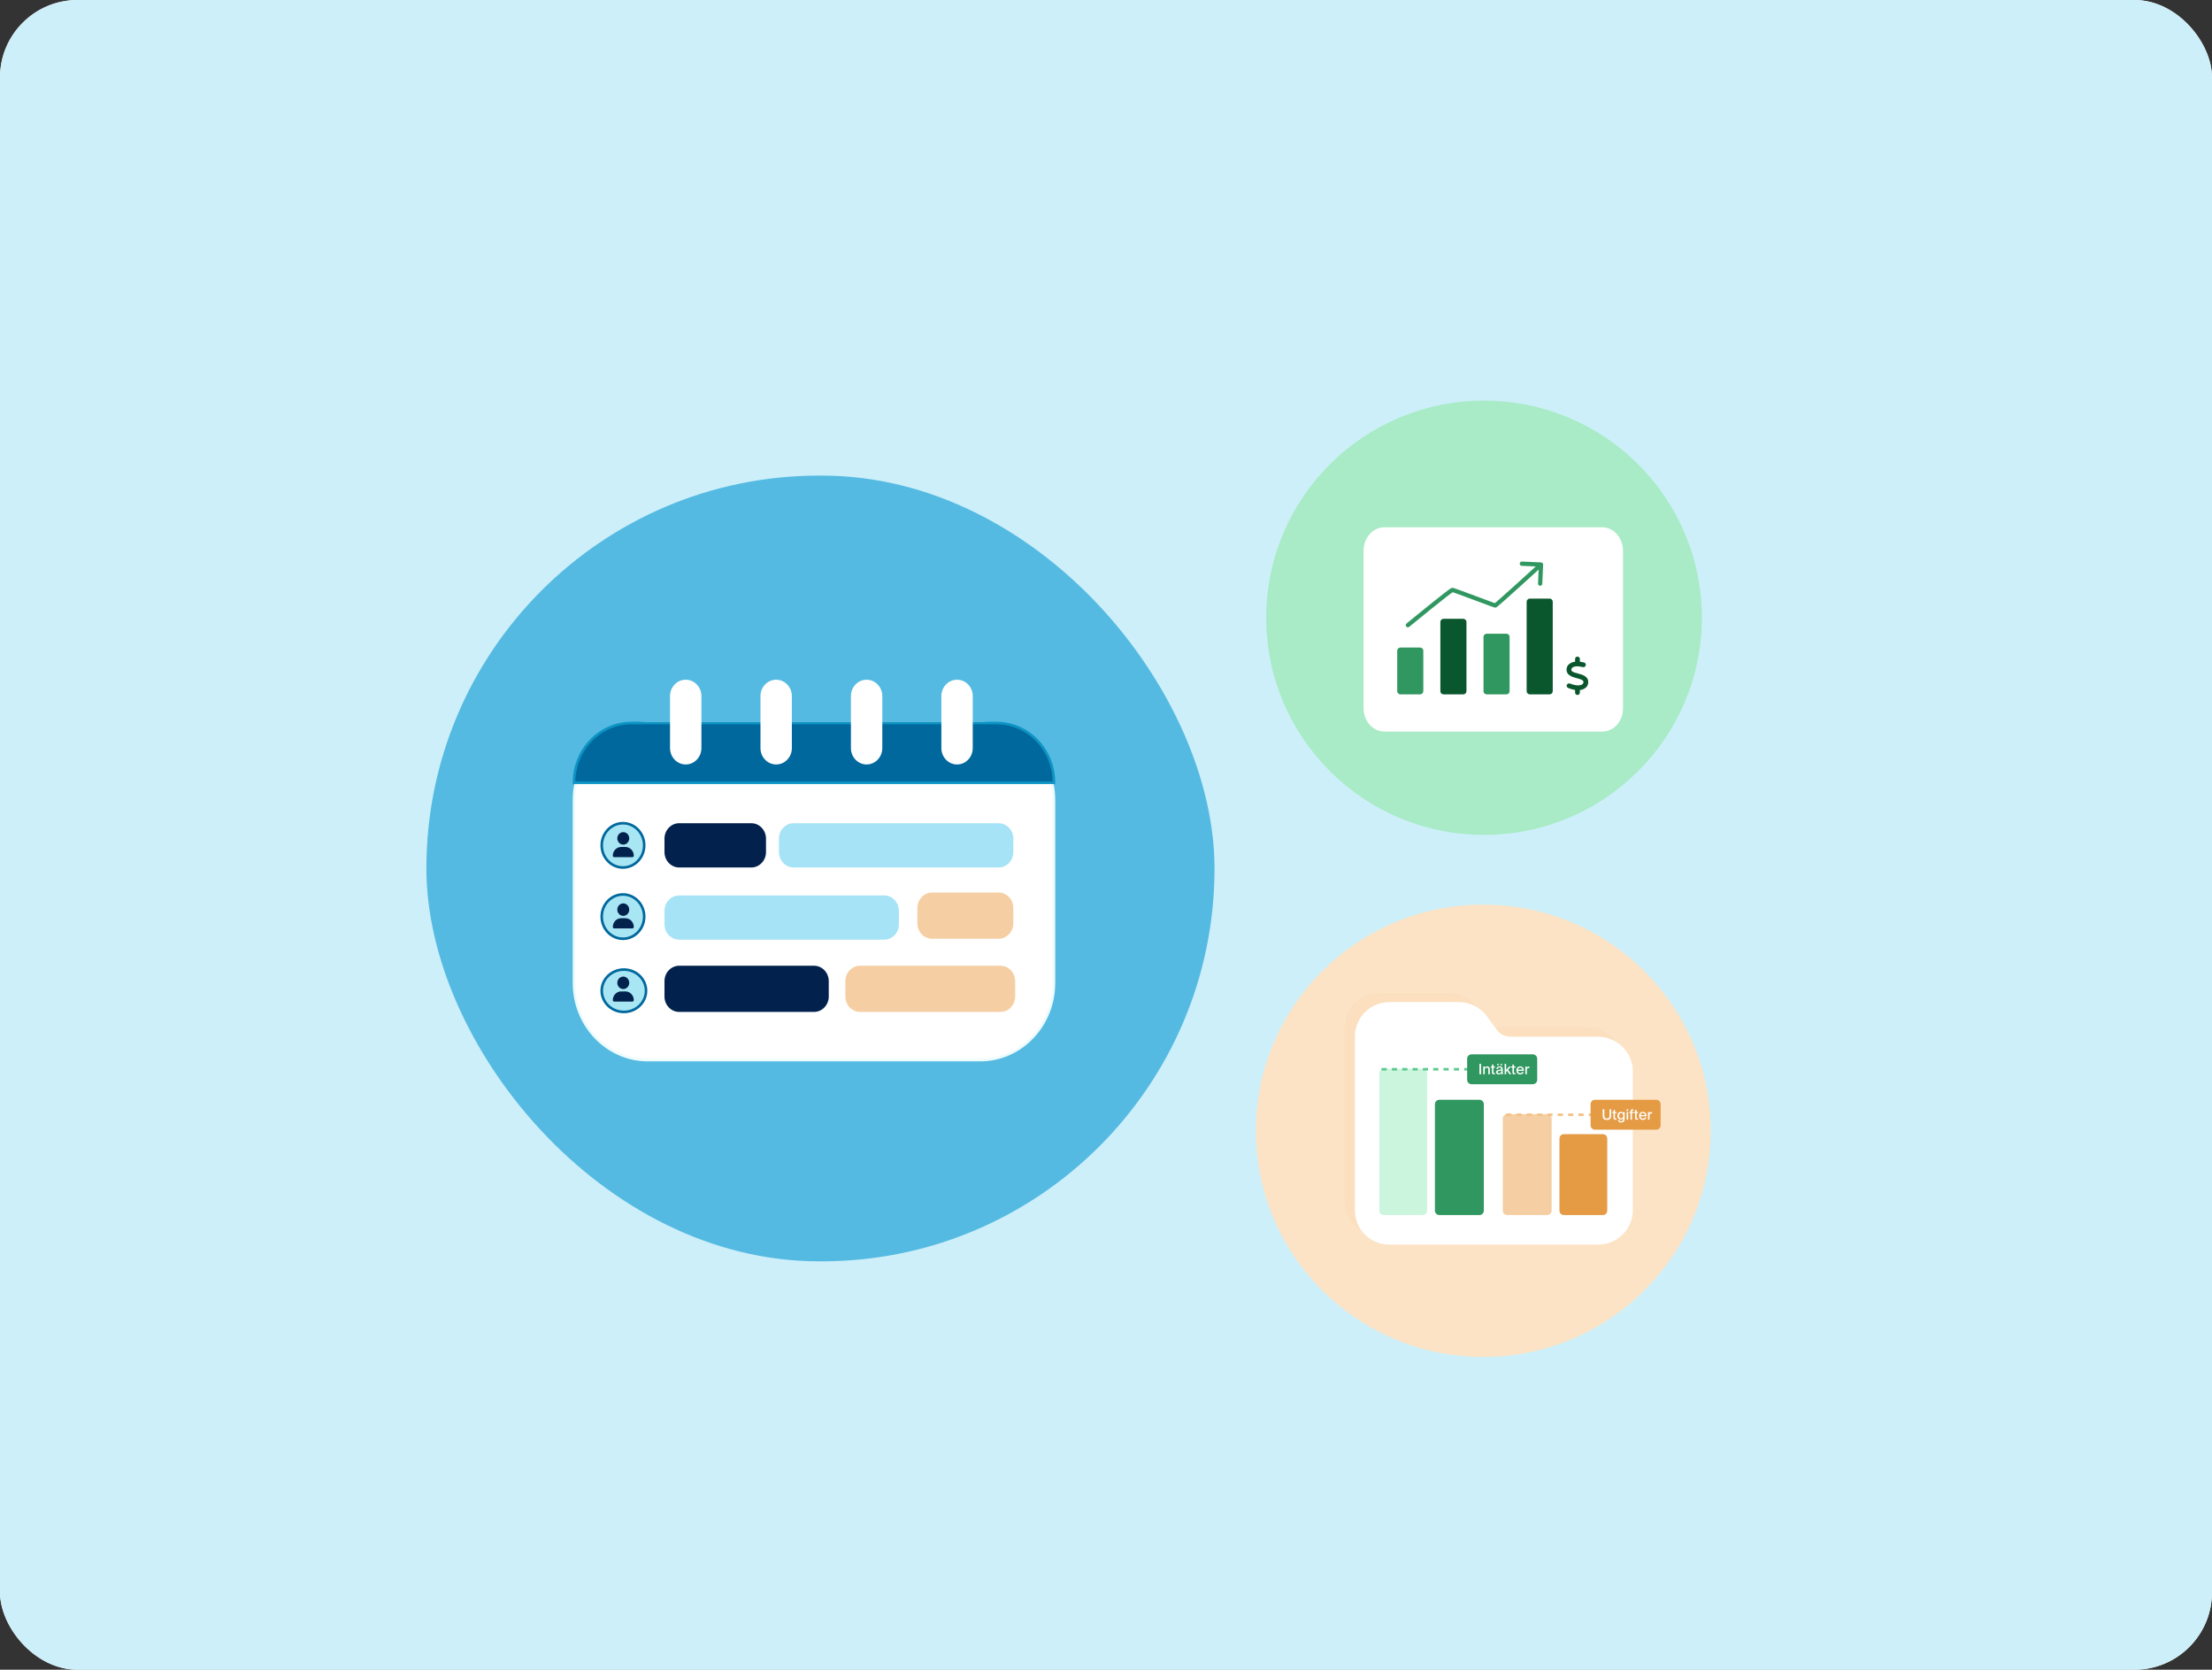
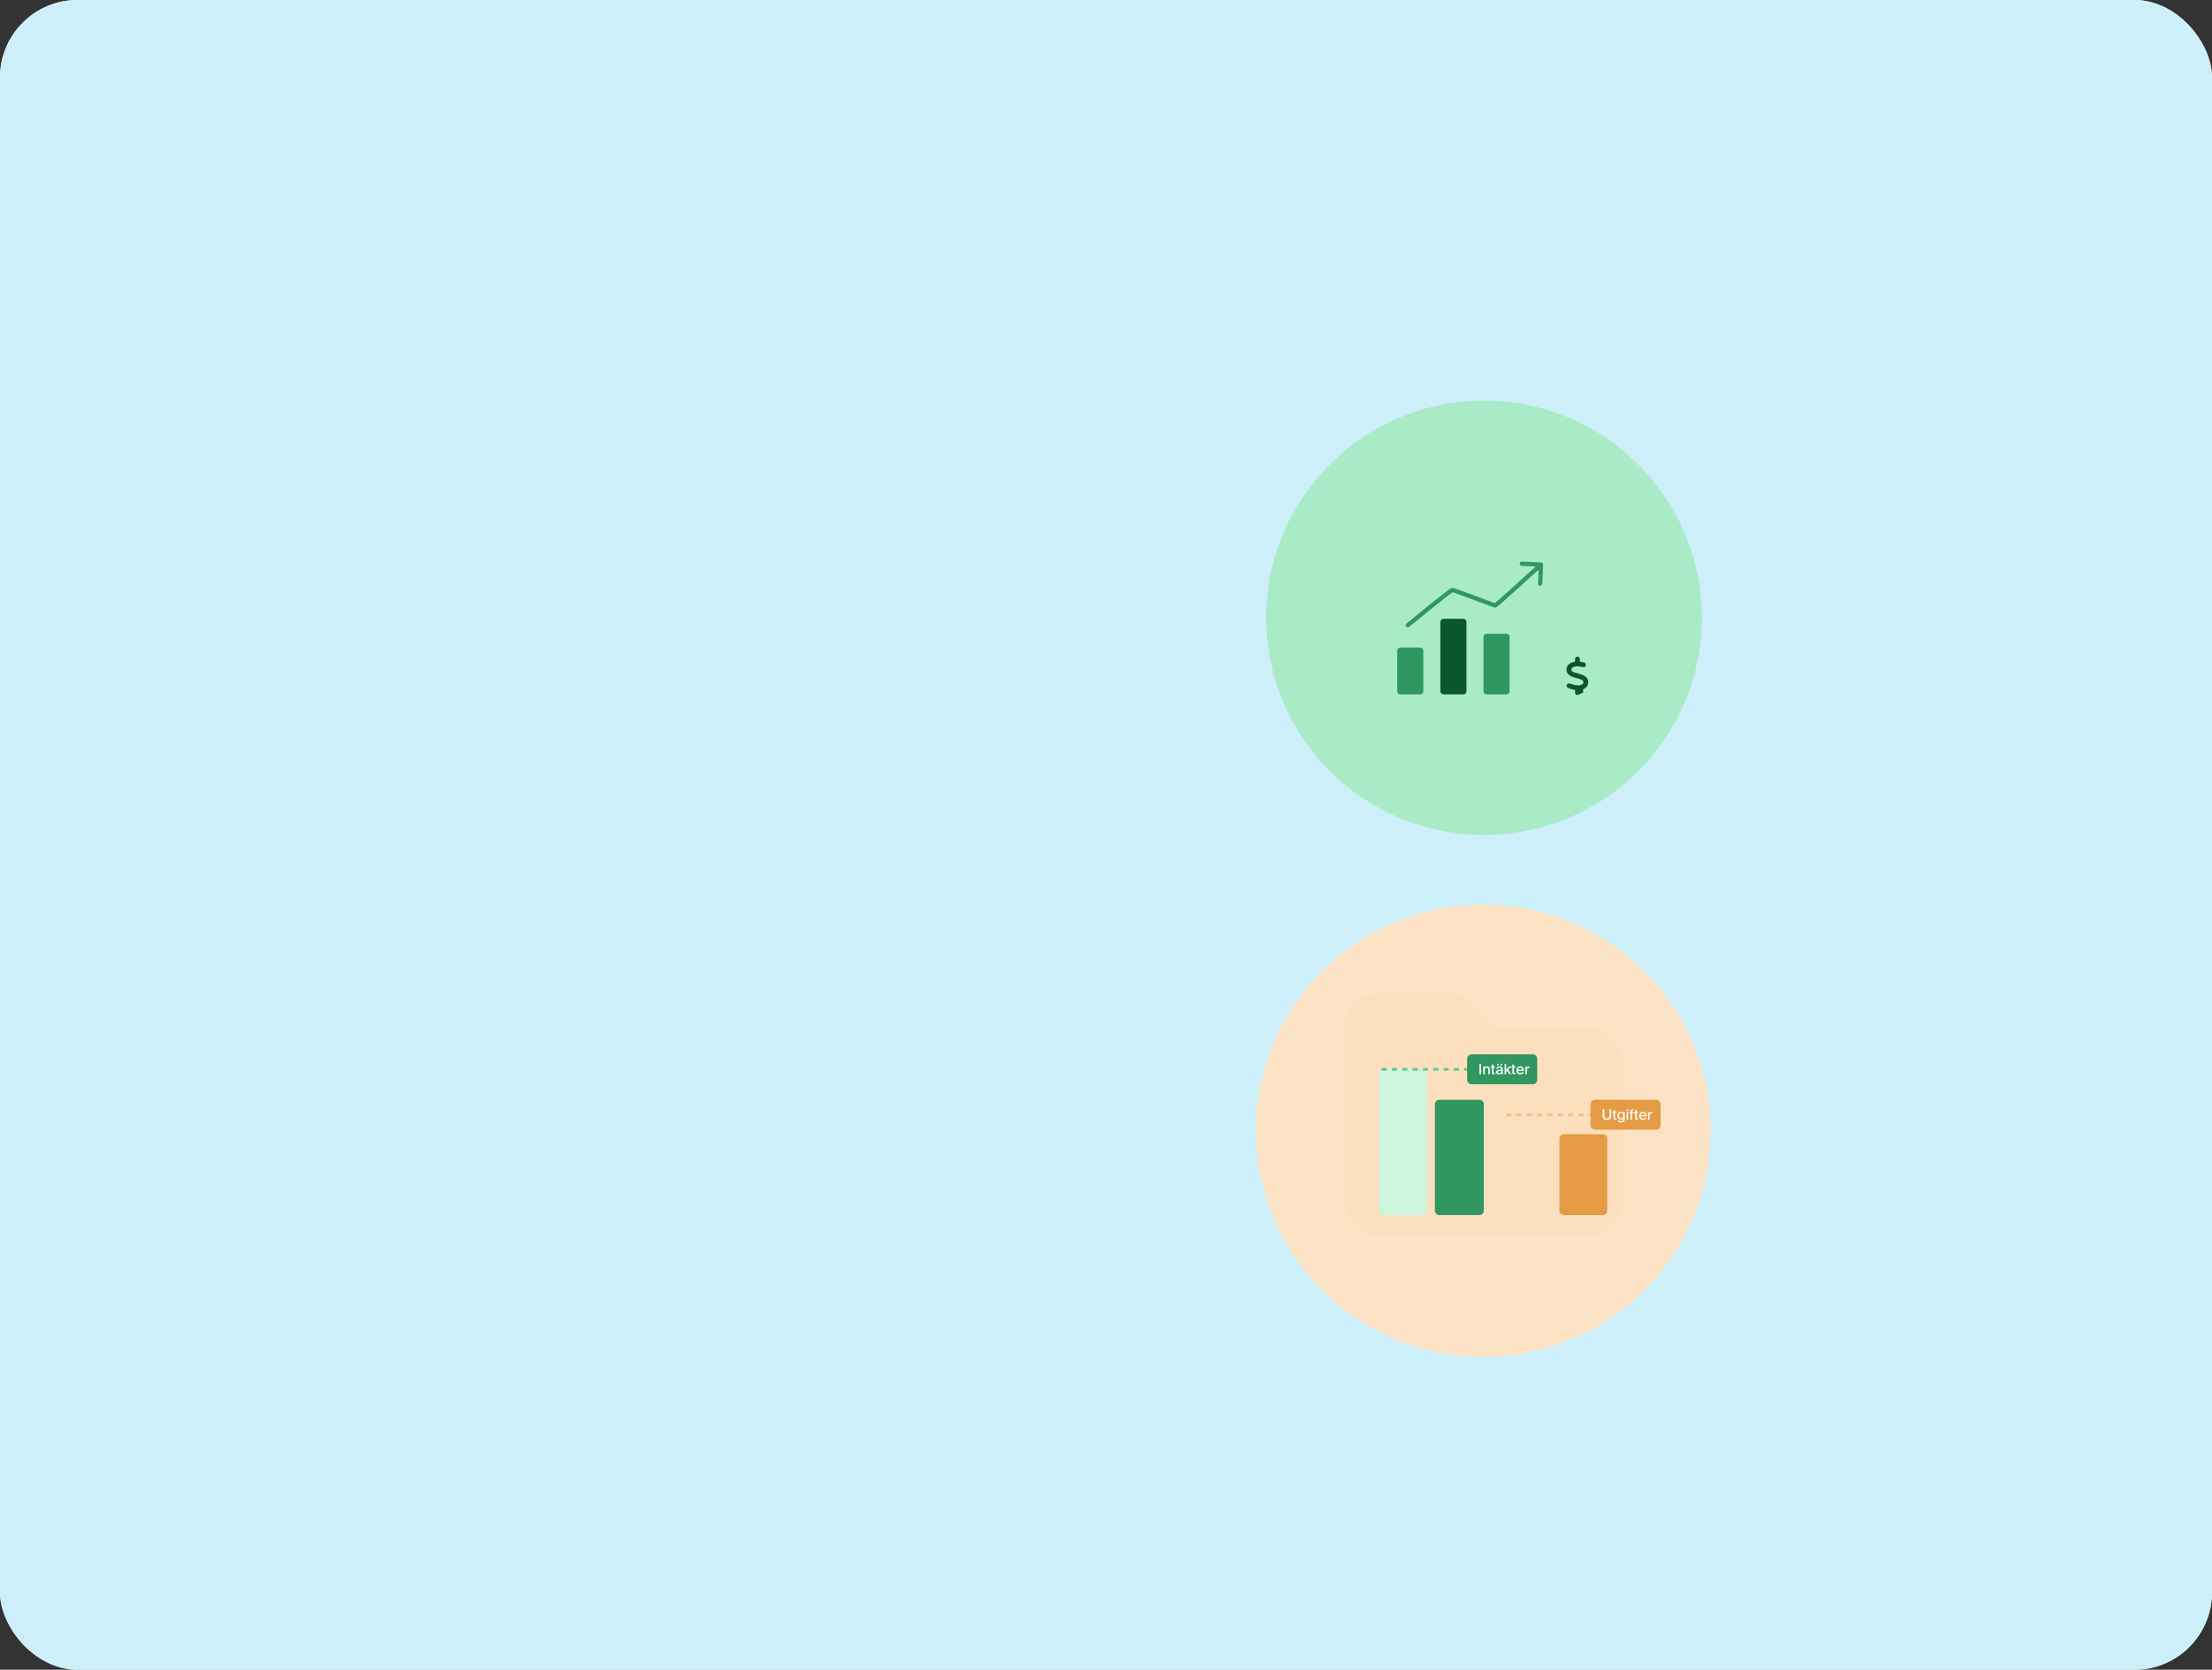
<svg xmlns="http://www.w3.org/2000/svg" width="856" height="646" viewBox="0 0 856 646" fill="none">
  <rect x="0" y="0" width="856" height="646" fill="#333333" stroke="none" />
  <g clip-path="url(#clip0_3176_6751)">
    <rect width="856" height="646" rx="30" fill="white" />
    <path d="M0 0H856V886H0V0Z" fill="#CDEFF9" />
    <g clip-path="url(#clip1_3176_6751)">
      <rect x="165" y="184" width="305" height="304" rx="152" fill="#55BAE2" />
      <path d="M379.283 279.744H250.712C234.932 279.744 222.141 293.088 222.141 309.548V380.332C222.141 396.793 234.932 410.136 250.712 410.136H379.283C395.063 410.136 407.855 396.793 407.855 380.332V309.548C407.855 293.088 395.063 279.744 379.283 279.744Z" fill="white" />
      <path d="M379.283 279.744H250.712C234.932 279.744 222.141 293.088 222.141 309.548V380.332C222.141 396.793 234.932 410.136 250.712 410.136H379.283C395.063 410.136 407.855 396.793 407.855 380.332V309.548C407.855 293.088 395.063 279.744 379.283 279.744Z" stroke="#EDFBFD" />
      <path d="M385.712 279.744C397.941 279.744 407.855 290.085 407.855 302.842H222.141C222.141 290.085 232.054 279.744 244.283 279.744H385.712Z" fill="#00689D" />
      <path d="M385.712 279.744C397.941 279.744 407.855 290.085 407.855 302.842H222.141C222.141 290.085 232.054 279.744 244.283 279.744H385.712Z" stroke="#0D94C4" />
      <path d="M271.432 269.314C271.432 265.816 268.714 262.98 265.36 262.98C262.007 262.98 259.289 265.816 259.289 269.314V289.431C259.289 292.929 262.007 295.765 265.36 295.765C268.714 295.765 271.432 292.929 271.432 289.431V269.314Z" fill="white" />
      <path d="M306.432 269.314C306.432 265.816 303.714 262.98 300.36 262.98C297.007 262.98 294.289 265.816 294.289 269.314V289.431C294.289 292.929 297.007 295.765 300.36 295.765C303.714 295.765 306.432 292.929 306.432 289.431V269.314Z" fill="white" />
      <path d="M341.432 269.314C341.432 265.816 338.714 262.98 335.36 262.98C332.007 262.98 329.289 265.816 329.289 269.314V289.431C329.289 292.929 332.007 295.765 335.36 295.765C338.714 295.765 341.432 292.929 341.432 289.431V269.314Z" fill="white" />
      <path d="M376.432 269.314C376.432 265.816 373.714 262.98 370.36 262.98C367.007 262.98 364.289 265.816 364.289 269.314V289.431C364.289 292.929 367.007 295.765 370.36 295.765C373.714 295.765 376.432 292.929 376.432 289.431V269.314Z" fill="white" />
      <path d="M290.712 318.49H262.855C259.699 318.49 257.141 321.159 257.141 324.451V329.667C257.141 332.959 259.699 335.627 262.855 335.627H290.712C293.868 335.627 296.426 332.959 296.426 329.667V324.451C296.426 321.159 293.868 318.49 290.712 318.49Z" fill="#02224D" />
      <path d="M386.43 318.49H307.144C303.988 318.49 301.43 321.159 301.43 324.451V329.667C301.43 332.959 303.988 335.627 307.144 335.627H386.43C389.586 335.627 392.144 332.959 392.144 329.667V324.451C392.144 321.159 389.586 318.49 386.43 318.49Z" fill="#A6E3F7" />
      <path d="M342.141 346.432H262.855C259.699 346.432 257.141 349.1 257.141 352.392V357.608C257.141 360.9 259.699 363.569 262.855 363.569H342.141C345.297 363.569 347.855 360.9 347.855 357.608V352.392C347.855 349.1 345.297 346.432 342.141 346.432Z" fill="#A6E3F7" />
      <path d="M314.998 373.627H262.855C259.699 373.627 257.141 376.296 257.141 379.588V385.549C257.141 388.841 259.699 391.509 262.855 391.509H314.998C318.154 391.509 320.712 388.841 320.712 385.549V379.588C320.712 376.296 318.154 373.627 314.998 373.627Z" fill="#02224D" />
      <path d="M386.429 345.314H360.714C357.558 345.314 355 347.983 355 351.275V357.236C355 360.528 357.558 363.197 360.714 363.197H386.429C389.584 363.197 392.143 360.528 392.143 357.236V351.275C392.143 347.983 389.584 345.314 386.429 345.314Z" fill="#F5CFA3" />
      <path d="M387.141 373.627H332.855C329.699 373.627 327.141 376.296 327.141 379.588V385.549C327.141 388.841 329.699 391.509 332.855 391.509H387.141C390.297 391.509 392.855 388.841 392.855 385.549V379.588C392.855 376.296 390.297 373.627 387.141 373.627Z" fill="#F5CFA3" />
      <path d="M241.074 335.627C245.61 335.627 249.288 331.791 249.288 327.059C249.288 322.327 245.61 318.49 241.074 318.49C236.537 318.49 232.859 322.327 232.859 327.059C232.859 331.791 236.537 335.627 241.074 335.627Z" fill="#A9E6F4" />
      <path d="M241.074 335.627C245.61 335.627 249.288 331.791 249.288 327.059C249.288 322.327 245.61 318.49 241.074 318.49C236.537 318.49 232.859 322.327 232.859 327.059C232.859 331.791 236.537 335.627 241.074 335.627Z" stroke="#00689D" />
      <path d="M241.074 363.196C245.61 363.196 249.288 359.36 249.288 354.627C249.288 349.895 245.61 346.059 241.074 346.059C236.537 346.059 232.859 349.895 232.859 354.627C232.859 359.36 236.537 363.196 241.074 363.196Z" fill="#A9E6F4" />
      <path d="M241.074 363.196C245.61 363.196 249.288 359.36 249.288 354.627C249.288 349.895 245.61 346.059 241.074 346.059C236.537 346.059 232.859 349.895 232.859 354.627C232.859 359.36 236.537 363.196 241.074 363.196Z" stroke="#00689D" />
      <path d="M241.431 375.117C246.164 375.117 250.002 378.787 250.002 383.313C250.002 387.84 246.164 391.509 241.431 391.509C236.697 391.509 232.859 387.84 232.859 383.313C232.859 378.787 236.697 375.117 241.431 375.117Z" fill="#A9E6F4" />
      <path d="M241.431 375.117C246.164 375.117 250.002 378.787 250.002 383.313C250.002 387.84 246.164 391.509 241.431 391.509C236.697 391.509 232.859 387.84 232.859 383.313C232.859 378.787 236.697 375.117 241.431 375.117Z" stroke="#00689D" />
      <path d="M241.203 326.779C240.369 326.779 239.607 326.325 239.19 325.568C238.773 324.83 238.773 323.903 239.19 323.146C239.607 322.409 240.369 321.936 241.203 321.936C242.019 321.936 242.781 322.409 243.198 323.146C243.615 323.903 243.615 324.83 243.198 325.568C242.781 326.325 242.019 326.779 241.203 326.779ZM240.369 327.687H242.019C243.815 327.687 245.266 329.2 245.266 331.073C245.266 331.376 245.012 331.622 244.721 331.622H237.666C237.376 331.622 237.141 331.376 237.141 331.073C237.141 329.2 238.573 327.687 240.369 327.687Z" fill="#02224D" />
      <path d="M241.203 354.349C240.369 354.349 239.607 353.895 239.19 353.138C238.773 352.401 238.773 351.474 239.19 350.717C239.607 349.979 240.369 349.506 241.203 349.506C242.019 349.506 242.781 349.979 243.198 350.717C243.615 351.474 243.615 352.401 243.198 353.138C242.781 353.895 242.019 354.349 241.203 354.349ZM240.369 355.257H242.019C243.815 355.257 245.266 356.771 245.266 358.644C245.266 358.946 245.012 359.192 244.721 359.192H237.666C237.376 359.192 237.141 358.946 237.141 358.644C237.141 356.771 238.573 355.257 240.369 355.257Z" fill="#02224D" />
      <path d="M241.203 382.661C240.369 382.661 239.607 382.208 239.19 381.451C238.773 380.713 238.773 379.786 239.19 379.029C239.607 378.291 240.369 377.818 241.203 377.818C242.019 377.818 242.781 378.291 243.198 379.029C243.615 379.786 243.615 380.713 243.198 381.451C242.781 382.208 242.019 382.661 241.203 382.661ZM240.369 383.57H242.019C243.815 383.57 245.266 385.083 245.266 386.956C245.266 387.259 245.012 387.505 244.721 387.505H237.666C237.376 387.505 237.141 387.259 237.141 386.956C237.141 385.083 238.573 383.57 240.369 383.57Z" fill="#02224D" />
    </g>
    <path d="M574.29 323C620.843 323 658.581 285.392 658.581 239C658.581 192.608 620.843 155 574.29 155C527.738 155 490 192.608 490 239C490 285.392 527.738 323 574.29 323Z" fill="#A8EBC6" />
    <path d="M615.968 279.329H531.608C527.144 279.329 523.547 275.25 523.547 270.188V209.436C523.547 204.375 527.144 200.295 531.608 200.295H615.899C620.362 200.295 623.96 204.375 623.96 209.436V270.188C624.029 275.25 620.426 279.329 615.963 279.329H615.968Z" fill="#A8EBC6" />
-     <path d="M620.085 283.035H535.725C531.262 283.035 527.664 278.955 527.664 273.893V213.141C527.664 208.08 531.262 204 535.725 204H620.016C624.479 204 628.077 208.08 628.077 213.141V273.893C628.146 278.955 624.544 283.035 620.08 283.035H620.085Z" fill="white" />
    <path d="M549.557 250.529H541.932C541.249 250.529 540.695 251.082 540.695 251.765V267.412C540.695 268.094 541.249 268.647 541.932 268.647H549.557C550.24 268.647 550.794 268.094 550.794 267.412V251.765C550.794 251.082 550.24 250.529 549.557 250.529Z" fill="#309760" />
    <path d="M566.252 239.412H558.627C557.944 239.412 557.391 239.965 557.391 240.647V267.412C557.391 268.094 557.944 268.647 558.627 268.647H566.252C566.935 268.647 567.489 268.094 567.489 267.412V240.647C567.489 239.965 566.935 239.412 566.252 239.412Z" fill="#0A572E" />
    <path d="M582.948 245.176H575.322C574.64 245.176 574.086 245.729 574.086 246.411V267.411C574.086 268.093 574.64 268.646 575.322 268.646H582.948C583.631 268.646 584.184 268.093 584.184 267.411V246.411C584.184 245.729 583.631 245.176 582.948 245.176Z" fill="#309760" />
-     <path d="M599.643 231.588H592.018C591.335 231.588 590.781 232.141 590.781 232.823V267.411C590.781 268.094 591.335 268.647 592.018 268.647H599.643C600.326 268.647 600.88 268.094 600.88 267.411V232.823C600.88 232.141 600.326 231.588 599.643 231.588Z" fill="#0A572E" />
    <path d="M544.293 241.247C543.941 241.536 543.891 242.055 544.18 242.406C544.469 242.758 544.989 242.808 545.34 242.519L544.817 241.883L544.293 241.247ZM597.162 218.448C597.182 217.994 596.83 217.609 596.375 217.59L588.962 217.266C588.508 217.247 588.123 217.599 588.103 218.053C588.083 218.508 588.436 218.892 588.891 218.912L595.479 219.199L595.192 225.781C595.172 226.235 595.525 226.62 595.979 226.64C596.434 226.66 596.819 226.308 596.839 225.853L597.162 218.448ZM544.817 241.883C545.34 242.519 545.34 242.519 545.341 242.519C545.341 242.519 545.341 242.518 545.341 242.518C545.342 242.518 545.342 242.517 545.343 242.516C545.345 242.515 545.348 242.512 545.352 242.509C545.36 242.502 545.372 242.493 545.388 242.48C545.419 242.454 545.466 242.416 545.526 242.366C545.648 242.266 545.826 242.12 546.053 241.934C546.507 241.561 547.156 241.029 547.938 240.391C549.501 239.114 551.592 237.412 553.702 235.71C555.814 234.007 557.942 232.307 559.582 231.035C560.403 230.397 561.096 229.872 561.6 229.508C561.853 229.325 562.049 229.19 562.186 229.103C562.255 229.059 562.296 229.036 562.313 229.028C562.322 229.023 562.311 229.029 562.287 229.038C562.28 229.041 562.184 229.078 562.046 229.078V228.255V227.431C561.888 227.431 561.763 227.476 561.72 227.491C561.66 227.514 561.606 227.539 561.564 227.56C561.48 227.603 561.39 227.657 561.302 227.712C561.124 227.826 560.896 227.983 560.634 228.173C560.106 228.554 559.396 229.094 558.571 229.734C556.919 231.016 554.781 232.724 552.667 234.428C550.552 236.133 548.459 237.838 546.894 239.116C546.112 239.755 545.462 240.288 545.007 240.661C544.779 240.847 544.601 240.994 544.479 241.094C544.418 241.144 544.372 241.182 544.34 241.208C544.325 241.221 544.313 241.231 544.305 241.237C544.301 241.241 544.298 241.243 544.296 241.245C544.295 241.246 544.294 241.246 544.293 241.246C544.293 241.247 544.293 241.247 544.293 241.247C544.293 241.248 544.293 241.247 544.817 241.883ZM562.046 228.255V229.078C561.96 229.078 561.911 229.062 561.963 229.074C561.99 229.08 562.036 229.092 562.104 229.112C562.238 229.152 562.427 229.212 562.667 229.293C563.145 229.453 563.799 229.685 564.574 229.965C566.121 230.525 568.13 231.273 570.135 232.021C572.139 232.769 574.139 233.519 575.664 234.082C576.425 234.362 577.073 234.598 577.544 234.764C577.779 234.847 577.976 234.914 578.124 234.962C578.197 234.985 578.266 235.006 578.325 235.023C578.354 235.03 578.389 235.039 578.425 235.047C578.445 235.051 578.527 235.069 578.624 235.069V234.245V233.422C578.675 233.422 578.714 233.427 578.727 233.429C578.745 233.431 578.757 233.434 578.762 233.434C578.771 233.436 578.771 233.436 578.758 233.433C578.733 233.427 578.691 233.414 578.628 233.394C578.502 233.353 578.322 233.292 578.092 233.211C577.633 233.049 576.995 232.817 576.234 232.536C574.714 231.975 572.719 231.228 570.712 230.479C568.708 229.73 566.692 228.98 565.135 228.417C564.357 228.135 563.689 227.899 563.192 227.732C562.945 227.649 562.733 227.58 562.568 227.532C562.486 227.508 562.407 227.486 562.337 227.47C562.292 227.46 562.173 227.431 562.046 227.431V228.255ZM578.624 234.245V235.069C578.768 235.069 578.878 235.031 578.916 235.017C578.968 234.998 579.01 234.978 579.036 234.964C579.088 234.937 579.135 234.907 579.169 234.885C579.238 234.839 579.317 234.78 579.397 234.718C579.561 234.591 579.779 234.412 580.038 234.194C580.558 233.755 581.274 233.131 582.115 232.388C583.8 230.9 586.003 228.919 588.192 226.939C590.382 224.959 592.557 222.979 594.186 221.494C595 220.752 595.677 220.134 596.151 219.7C596.388 219.484 596.574 219.314 596.701 219.198C596.765 219.14 596.813 219.095 596.846 219.065C596.862 219.05 596.875 219.039 596.883 219.031C596.887 219.027 596.89 219.024 596.893 219.023C596.894 219.021 596.894 219.021 596.895 219.02C596.895 219.02 596.895 219.02 596.896 219.02C596.896 219.02 596.896 219.02 596.339 218.412C595.782 217.805 595.782 217.805 595.782 217.805C595.782 217.805 595.782 217.806 595.781 217.806C595.781 217.806 595.78 217.807 595.779 217.808C595.777 217.81 595.774 217.813 595.769 217.817C595.761 217.824 595.749 217.835 595.732 217.851C595.7 217.88 595.651 217.925 595.588 217.983C595.461 218.099 595.275 218.269 595.038 218.485C594.565 218.918 593.888 219.536 593.074 220.278C591.447 221.762 589.273 223.74 587.086 225.718C584.898 227.697 582.7 229.673 581.023 231.154C580.184 231.895 579.48 232.509 578.974 232.936C578.72 233.15 578.523 233.311 578.387 233.416C578.318 233.47 578.276 233.501 578.255 233.514C578.243 233.522 578.253 233.515 578.276 233.503C578.287 233.497 578.317 233.482 578.358 233.467C578.386 233.457 578.487 233.422 578.624 233.422V234.245Z" fill="#309760" />
-     <path d="M610.458 254.029C610.95 254.029 611.385 254.464 611.385 254.956V255.998C611.414 255.998 611.472 256.027 611.501 256.027C611.53 256.027 611.53 256.027 611.53 256.027L612.921 256.287C613.443 256.374 613.762 256.867 613.675 257.359C613.588 257.851 613.095 258.198 612.602 258.112L611.211 257.851C610.313 257.706 609.502 257.822 608.951 258.025C608.4 258.256 608.168 258.575 608.11 258.835C608.052 259.154 608.11 259.327 608.139 259.443C608.197 259.559 608.313 259.675 608.516 259.82C608.98 260.138 609.704 260.341 610.661 260.573L610.748 260.601C611.559 260.833 612.574 261.094 613.327 261.586C613.733 261.846 614.139 262.223 614.37 262.715C614.631 263.236 614.66 263.815 614.573 264.452C614.37 265.552 613.588 266.276 612.66 266.652C612.254 266.826 611.82 266.913 611.385 266.971V267.955C611.385 268.448 610.95 268.882 610.458 268.882C609.936 268.882 609.53 268.448 609.53 267.955V266.942C609.502 266.942 609.502 266.942 609.472 266.942C608.777 266.826 607.617 266.508 606.835 266.16C606.343 265.958 606.139 265.408 606.343 264.944C606.574 264.481 607.096 264.279 607.589 264.481C608.168 264.742 609.183 265.002 609.762 265.089C610.689 265.234 611.443 265.147 611.965 264.944C612.458 264.742 612.66 264.452 612.747 264.105C612.776 263.815 612.747 263.642 612.689 263.525C612.631 263.41 612.544 263.265 612.313 263.149C611.849 262.831 611.124 262.628 610.168 262.368H610.081C609.27 262.136 608.255 261.846 607.502 261.354C607.096 261.094 606.69 260.717 606.458 260.225C606.226 259.704 606.169 259.125 606.285 258.517C606.487 257.388 607.328 256.693 608.255 256.317C608.661 256.143 609.067 256.056 609.53 255.998V254.956C609.53 254.464 609.936 254.029 610.458 254.029Z" fill="#0A572E" />
+     <path d="M610.458 254.029C610.95 254.029 611.385 254.464 611.385 254.956V255.998C611.414 255.998 611.472 256.027 611.501 256.027C611.53 256.027 611.53 256.027 611.53 256.027L612.921 256.287C613.443 256.374 613.762 256.867 613.675 257.359C613.588 257.851 613.095 258.198 612.602 258.112L611.211 257.851C610.313 257.706 609.502 257.822 608.951 258.025C608.4 258.256 608.168 258.575 608.11 258.835C608.052 259.154 608.11 259.327 608.139 259.443C608.197 259.559 608.313 259.675 608.516 259.82C608.98 260.138 609.704 260.341 610.661 260.573L610.748 260.601C611.559 260.833 612.574 261.094 613.327 261.586C613.733 261.846 614.139 262.223 614.37 262.715C614.631 263.236 614.66 263.815 614.573 264.452C614.37 265.552 613.588 266.276 612.66 266.652V267.955C611.385 268.448 610.95 268.882 610.458 268.882C609.936 268.882 609.53 268.448 609.53 267.955V266.942C609.502 266.942 609.502 266.942 609.472 266.942C608.777 266.826 607.617 266.508 606.835 266.16C606.343 265.958 606.139 265.408 606.343 264.944C606.574 264.481 607.096 264.279 607.589 264.481C608.168 264.742 609.183 265.002 609.762 265.089C610.689 265.234 611.443 265.147 611.965 264.944C612.458 264.742 612.66 264.452 612.747 264.105C612.776 263.815 612.747 263.642 612.689 263.525C612.631 263.41 612.544 263.265 612.313 263.149C611.849 262.831 611.124 262.628 610.168 262.368H610.081C609.27 262.136 608.255 261.846 607.502 261.354C607.096 261.094 606.69 260.717 606.458 260.225C606.226 259.704 606.169 259.125 606.285 258.517C606.487 257.388 607.328 256.693 608.255 256.317C608.661 256.143 609.067 256.056 609.53 255.998V254.956C609.53 254.464 609.936 254.029 610.458 254.029Z" fill="#0A572E" />
    <g clip-path="url(#clip2_3176_6751)">
      <path d="M574 525C622.601 525 662 485.825 662 437.5C662 389.175 622.601 350 574 350C525.399 350 486 389.175 486 437.5C486 485.825 525.399 525 574 525Z" fill="#FCE3C5" />
      <path opacity="0.2" d="M533.869 478.086C526.305 478.086 520.422 472.222 520.422 464.683V397.664C520.422 390.333 526.305 384.26 533.869 384.26H560.764C564.967 384.26 568.959 386.354 571.48 389.705L575.472 395.151C576.733 396.826 578.624 397.664 580.935 397.664H614.554C621.908 397.664 628.001 403.737 628.001 411.067V464.683C628.001 472.222 621.908 478.086 614.554 478.086H533.869Z" fill="#F5CFA3" />
-       <path d="M537.744 481.518C530.18 481.518 524.297 475.654 524.297 468.114V401.095C524.297 393.765 530.18 387.691 537.744 387.691H564.639C568.842 387.691 572.834 389.786 575.355 393.137L579.347 398.582C580.608 400.258 582.499 401.095 584.81 401.095H618.429C625.783 401.095 631.876 407.169 631.876 414.499V468.114C631.876 475.654 625.783 481.518 618.429 481.518H537.744Z" fill="white" />
      <path d="M550.548 413.48H535.487C534.536 413.48 533.766 414.249 533.766 415.196V468.382C533.766 469.33 534.536 470.098 535.487 470.098H550.548C551.499 470.098 552.269 469.33 552.269 468.382V415.196C552.269 414.249 551.499 413.48 550.548 413.48Z" fill="#CCF5DE" />
      <path d="M572.494 425.49H557.003C556.052 425.49 555.281 426.258 555.281 427.206V468.382C555.281 469.33 556.052 470.098 557.003 470.098H572.494C573.445 470.098 574.215 469.33 574.215 468.382V427.206C574.215 426.258 573.445 425.49 572.494 425.49Z" fill="#309760" />
-       <path d="M598.744 431.066H583.253C582.302 431.066 581.531 431.835 581.531 432.782V468.383C581.531 469.33 582.302 470.098 583.253 470.098H598.744C599.695 470.098 600.465 469.33 600.465 468.383V432.782C600.465 431.835 599.695 431.066 598.744 431.066Z" fill="#F5CFA3" />
      <path d="M620.259 438.787H605.198C604.247 438.787 603.477 439.555 603.477 440.503V468.383C603.477 469.33 604.247 470.098 605.198 470.098H620.259C621.21 470.098 621.98 469.33 621.98 468.383V440.503C621.98 439.555 621.21 438.787 620.259 438.787Z" fill="#E49B44" />
      <path d="M582.82 431.281H620.688" stroke="#F3C185" stroke-dasharray="2 2" />
      <path d="M640.912 425.49H617.245C616.294 425.49 615.523 426.258 615.523 427.206V435.355C615.523 436.303 616.294 437.071 617.245 437.071H640.912C641.863 437.071 642.633 436.303 642.633 435.355V427.206C642.633 426.258 641.863 425.49 640.912 425.49Z" fill="#E49B44" />
      <path d="M620.219 429.168H620.856V431.594C620.856 432.357 621.097 432.748 621.858 432.748C622.619 432.748 622.865 432.324 622.865 431.549V429.168H623.503V431.515C623.503 432.742 623.038 433.283 621.858 433.283C620.711 433.283 620.219 432.826 620.219 431.549V429.168ZM624.39 430.211V429.441H624.972V430.211H625.565V430.651H624.972V432.363C624.972 432.67 625.022 432.748 625.313 432.748H625.559V433.211H625.134C624.524 433.211 624.39 433.06 624.39 432.441V430.651H623.931V430.211H624.39ZM628.133 430.651V430.211H628.715V432.859C628.715 433.411 628.597 433.707 628.39 433.913C628.155 434.153 627.803 434.276 627.338 434.276C626.65 434.276 626.175 433.997 626.08 433.356H626.678C626.74 433.629 626.908 433.79 627.35 433.79C627.624 433.79 627.825 433.718 627.954 433.573C628.071 433.445 628.133 433.294 628.133 432.982V432.664C627.948 432.976 627.652 433.16 627.204 433.16C626.505 433.16 625.923 432.614 625.923 431.655C625.923 430.701 626.505 430.155 627.204 430.155C627.652 430.155 627.948 430.339 628.133 430.651ZM628.155 431.655C628.155 430.941 627.786 430.634 627.338 430.634C626.852 430.634 626.544 431.002 626.544 431.655C626.544 432.318 626.852 432.686 627.338 432.686C627.786 432.686 628.155 432.369 628.155 431.655ZM629.49 430.211H630.071V433.211H629.49V430.211ZM629.49 429.168H630.071V429.809H629.49V429.168ZM630.962 430.211V430.01C630.962 429.346 631.163 429.168 631.862 429.168H632.125V429.631H631.901C631.605 429.631 631.543 429.692 631.543 430.004V430.211H632.125V430.651H631.543V433.211H630.962V430.651H630.542V430.211H630.962ZM632.754 430.211V429.441H633.336V430.211H633.929V430.651H633.336V432.363C633.336 432.67 633.386 432.748 633.677 432.748H633.923V433.211H633.498C632.888 433.211 632.754 433.06 632.754 432.441V430.651H632.295V430.211H632.754ZM635.764 432.787C636.189 432.787 636.424 432.614 636.552 432.33H637.14C637.005 432.826 636.547 433.283 635.786 433.283C634.818 433.283 634.287 432.58 634.287 431.705C634.287 430.774 634.913 430.155 635.769 430.155C636.698 430.155 637.24 430.913 637.179 431.889H634.885C634.947 432.447 635.288 432.787 635.764 432.787ZM635.764 430.629C635.31 430.629 634.98 430.857 634.896 431.432H636.575C636.558 430.991 636.239 430.629 635.764 430.629ZM639.316 430.205V430.807C639.21 430.796 639.109 430.791 639.014 430.791C638.567 430.791 638.332 431.008 638.332 431.638V433.211H637.75V430.211H638.321V430.74C638.477 430.4 638.774 430.205 639.154 430.2C639.204 430.2 639.266 430.2 639.316 430.205Z" fill="white" />
      <path d="M534.625 413.695H572.493" stroke="#5EC990" stroke-dasharray="2 2" />
      <path d="M593.147 407.904H569.479C568.528 407.904 567.758 408.672 567.758 409.62V417.769C567.758 418.717 568.528 419.485 569.479 419.485H593.147C594.097 419.485 594.868 418.717 594.868 417.769V409.62C594.868 408.672 594.097 407.904 593.147 407.904Z" fill="#309760" />
      <path d="M573.146 411.582V415.625H572.508V411.582H573.146ZM574.569 412.625V413.06C574.742 412.764 575.044 412.569 575.514 412.569C576.241 412.569 576.521 413.037 576.521 413.734V415.625H575.939V413.89C575.939 413.461 575.872 413.054 575.318 413.054C574.809 413.054 574.569 413.411 574.569 414.013V415.625H573.987V412.625H574.569ZM577.366 412.625V411.855H577.947V412.625H578.54V413.065H577.947V414.777C577.947 415.084 577.998 415.162 578.289 415.162H578.535V415.625H578.11C577.5 415.625 577.366 415.474 577.366 414.855V413.065H576.907V412.625H577.366ZM580.986 414.415V414.197C580.051 414.286 579.559 414.42 579.559 414.805C579.559 415.078 579.772 415.251 580.13 415.251C580.605 415.251 580.986 415.011 580.986 414.415ZM580.001 415.697C579.391 415.697 578.927 415.363 578.927 414.816C578.927 414.086 579.794 413.885 580.958 413.768V413.706C580.958 413.177 580.678 412.998 580.309 412.998C579.906 412.998 579.676 413.199 579.654 413.573H579.067C579.111 412.931 579.643 412.552 580.331 412.552C581.109 412.552 581.551 412.926 581.545 413.824C581.545 413.896 581.534 414.415 581.534 414.543C581.534 414.995 581.562 415.357 581.618 415.625H581.058C581.036 415.508 581.025 415.424 581.008 415.229C580.823 415.541 580.488 415.697 580.001 415.697ZM579.369 412.168V411.582H579.917V412.168H579.369ZM580.667 411.582H581.22V412.168H580.667V411.582ZM582.264 411.582H582.845V413.907L584.042 412.625H584.753L583.584 413.863L584.837 415.625H584.143L583.187 414.281L582.845 414.643V415.625H582.264V411.582ZM585.282 412.625V411.855H585.864V412.625H586.457V413.065H585.864V414.777C585.864 415.084 585.914 415.162 586.205 415.162H586.451V415.625H586.026C585.416 415.625 585.282 415.474 585.282 414.855V413.065H584.823V412.625H585.282ZM588.291 415.201C588.717 415.201 588.952 415.028 589.08 414.744H589.668C589.533 415.24 589.075 415.697 588.314 415.697C587.346 415.697 586.815 414.995 586.815 414.119C586.815 413.188 587.441 412.569 588.297 412.569C589.226 412.569 589.768 413.327 589.707 414.303H587.413C587.475 414.861 587.816 415.201 588.291 415.201ZM588.291 413.043C587.838 413.043 587.508 413.272 587.424 413.846H589.103C589.086 413.405 588.767 413.043 588.291 413.043ZM591.844 412.619V413.221C591.738 413.21 591.637 413.205 591.542 413.205C591.095 413.205 590.86 413.422 590.86 414.052V415.625H590.278V412.625H590.848V413.154C591.005 412.814 591.302 412.619 591.682 412.614C591.732 412.614 591.794 412.614 591.844 412.619Z" fill="white" />
    </g>
  </g>
  <defs>
    <clipPath id="clip0_3176_6751">
      <rect width="856" height="646" rx="30" fill="white" />
    </clipPath>
    <clipPath id="clip1_3176_6751">
-       <rect x="165" y="184" width="305" height="304" rx="152" fill="white" />
-     </clipPath>
+       </clipPath>
    <clipPath id="clip2_3176_6751">
      <rect width="176" height="175" fill="white" transform="translate(486 350)" />
    </clipPath>
  </defs>
</svg>